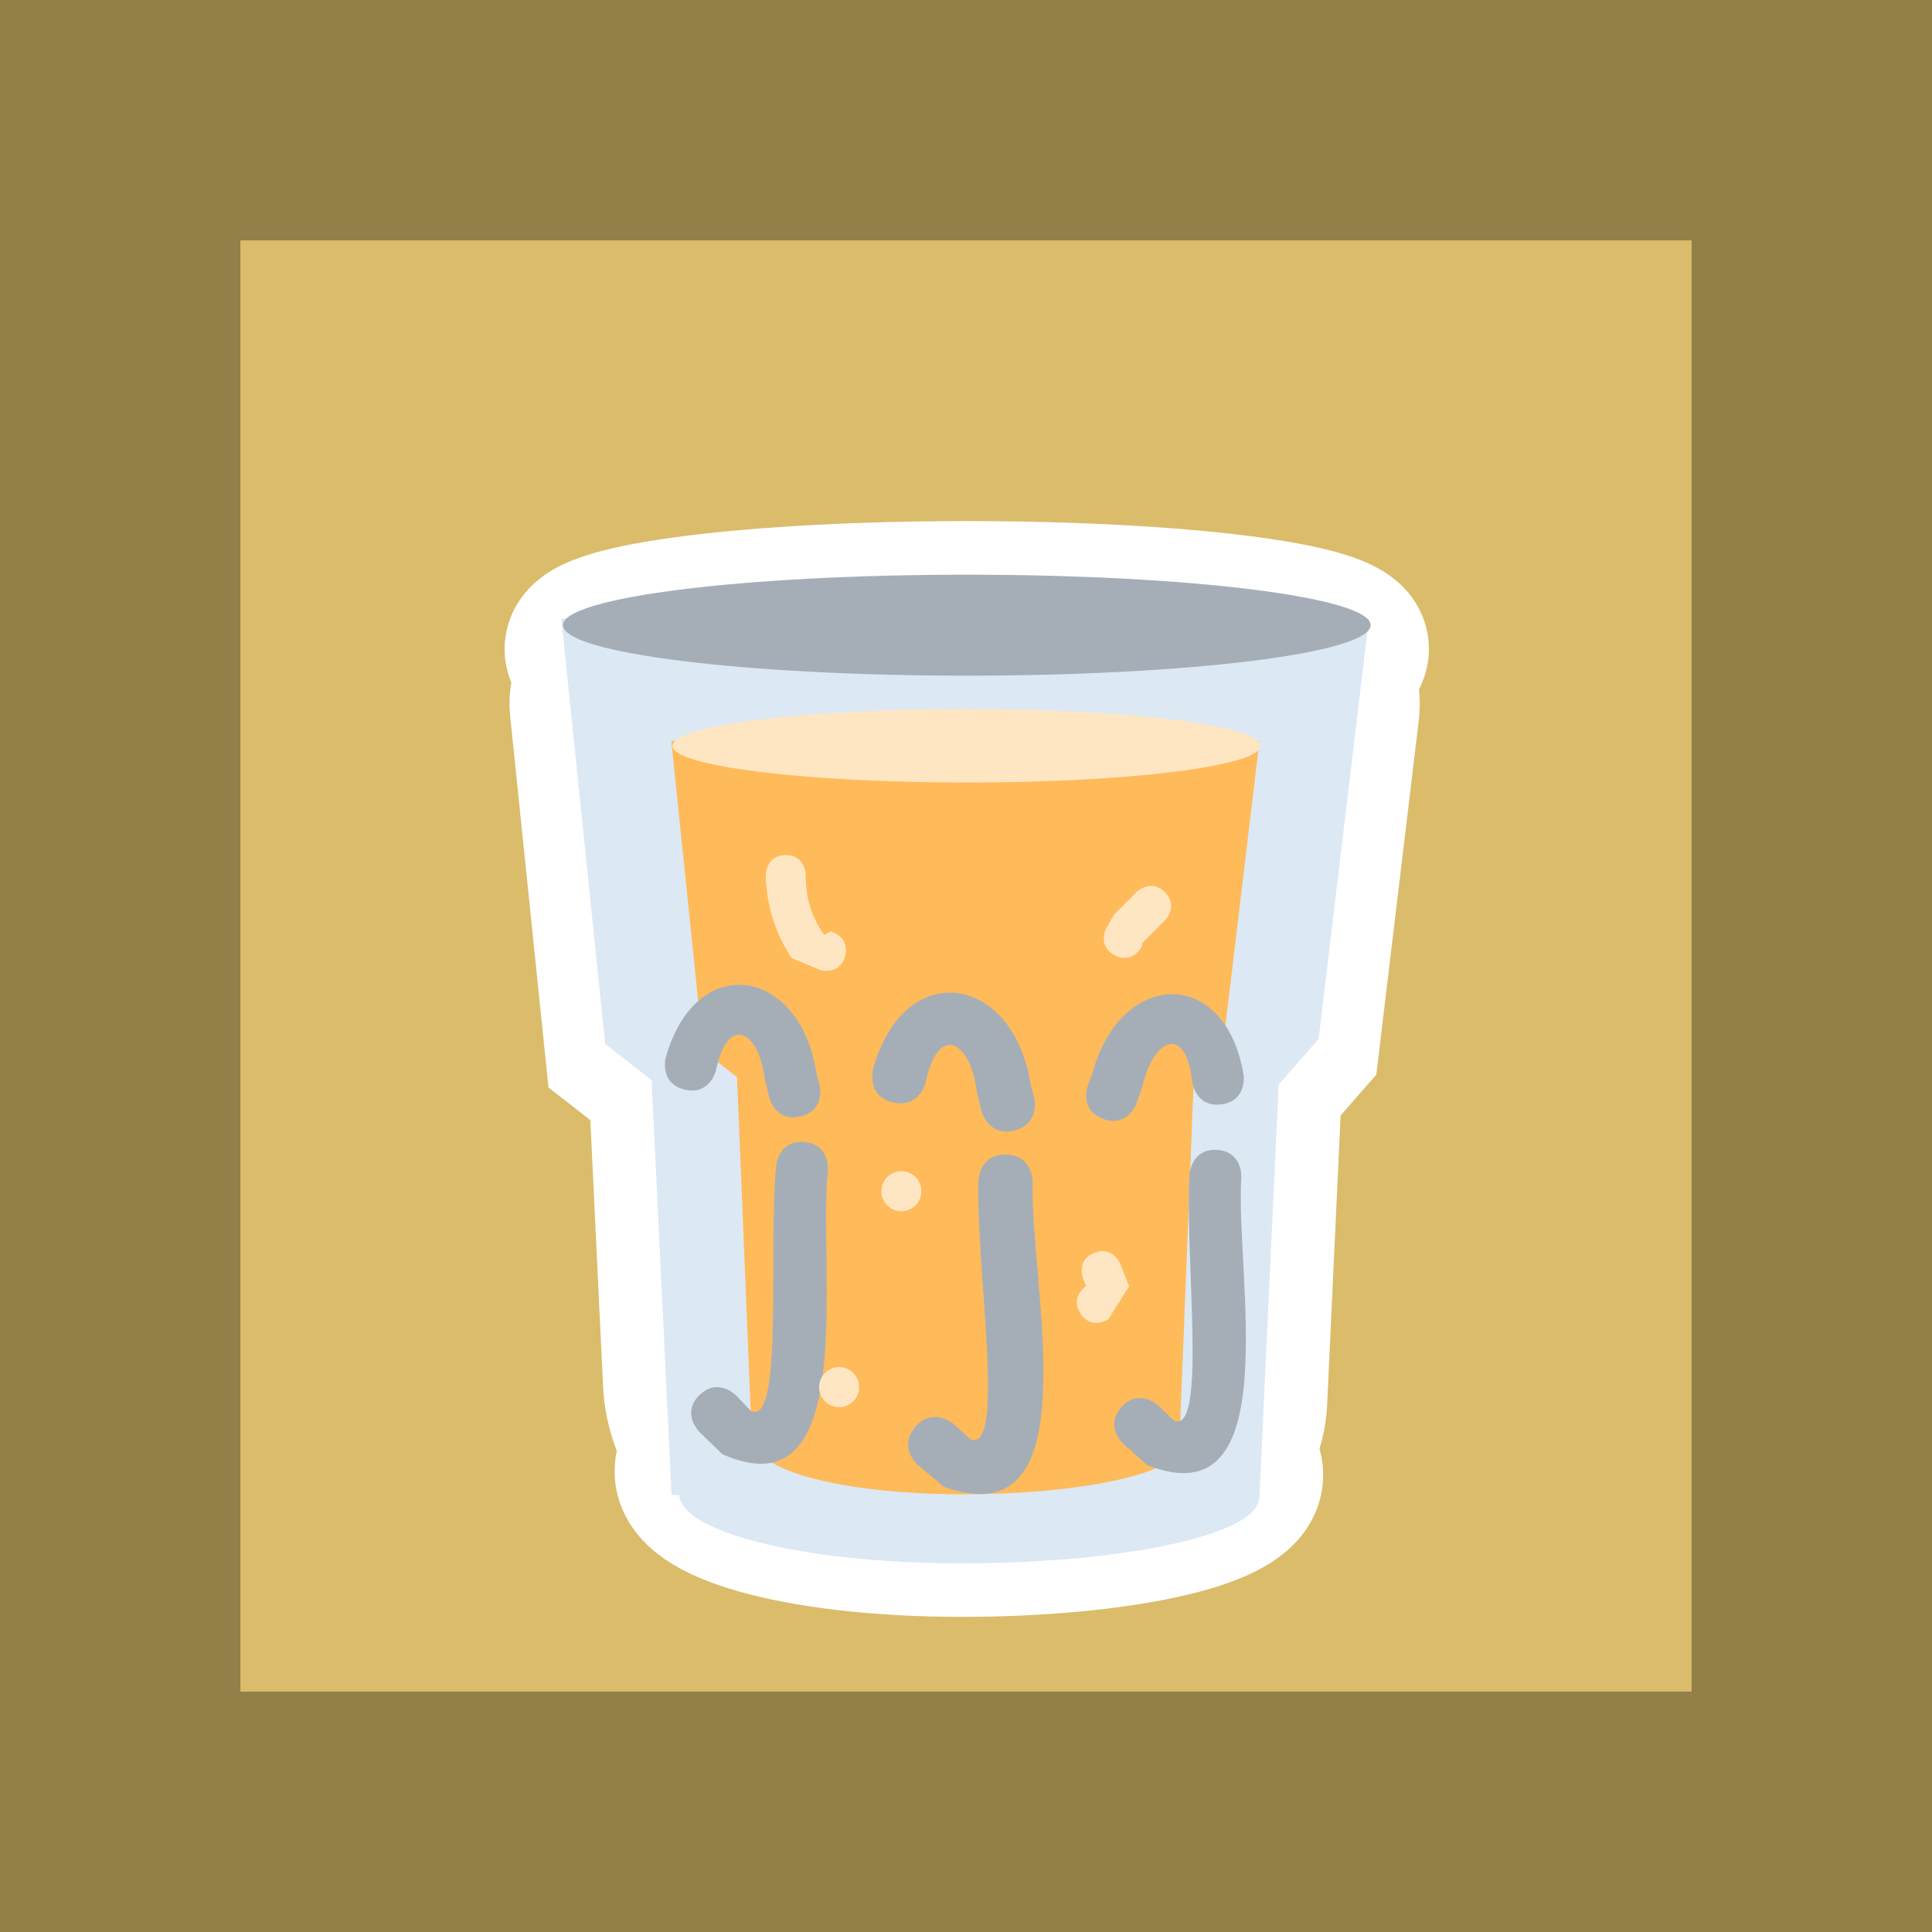
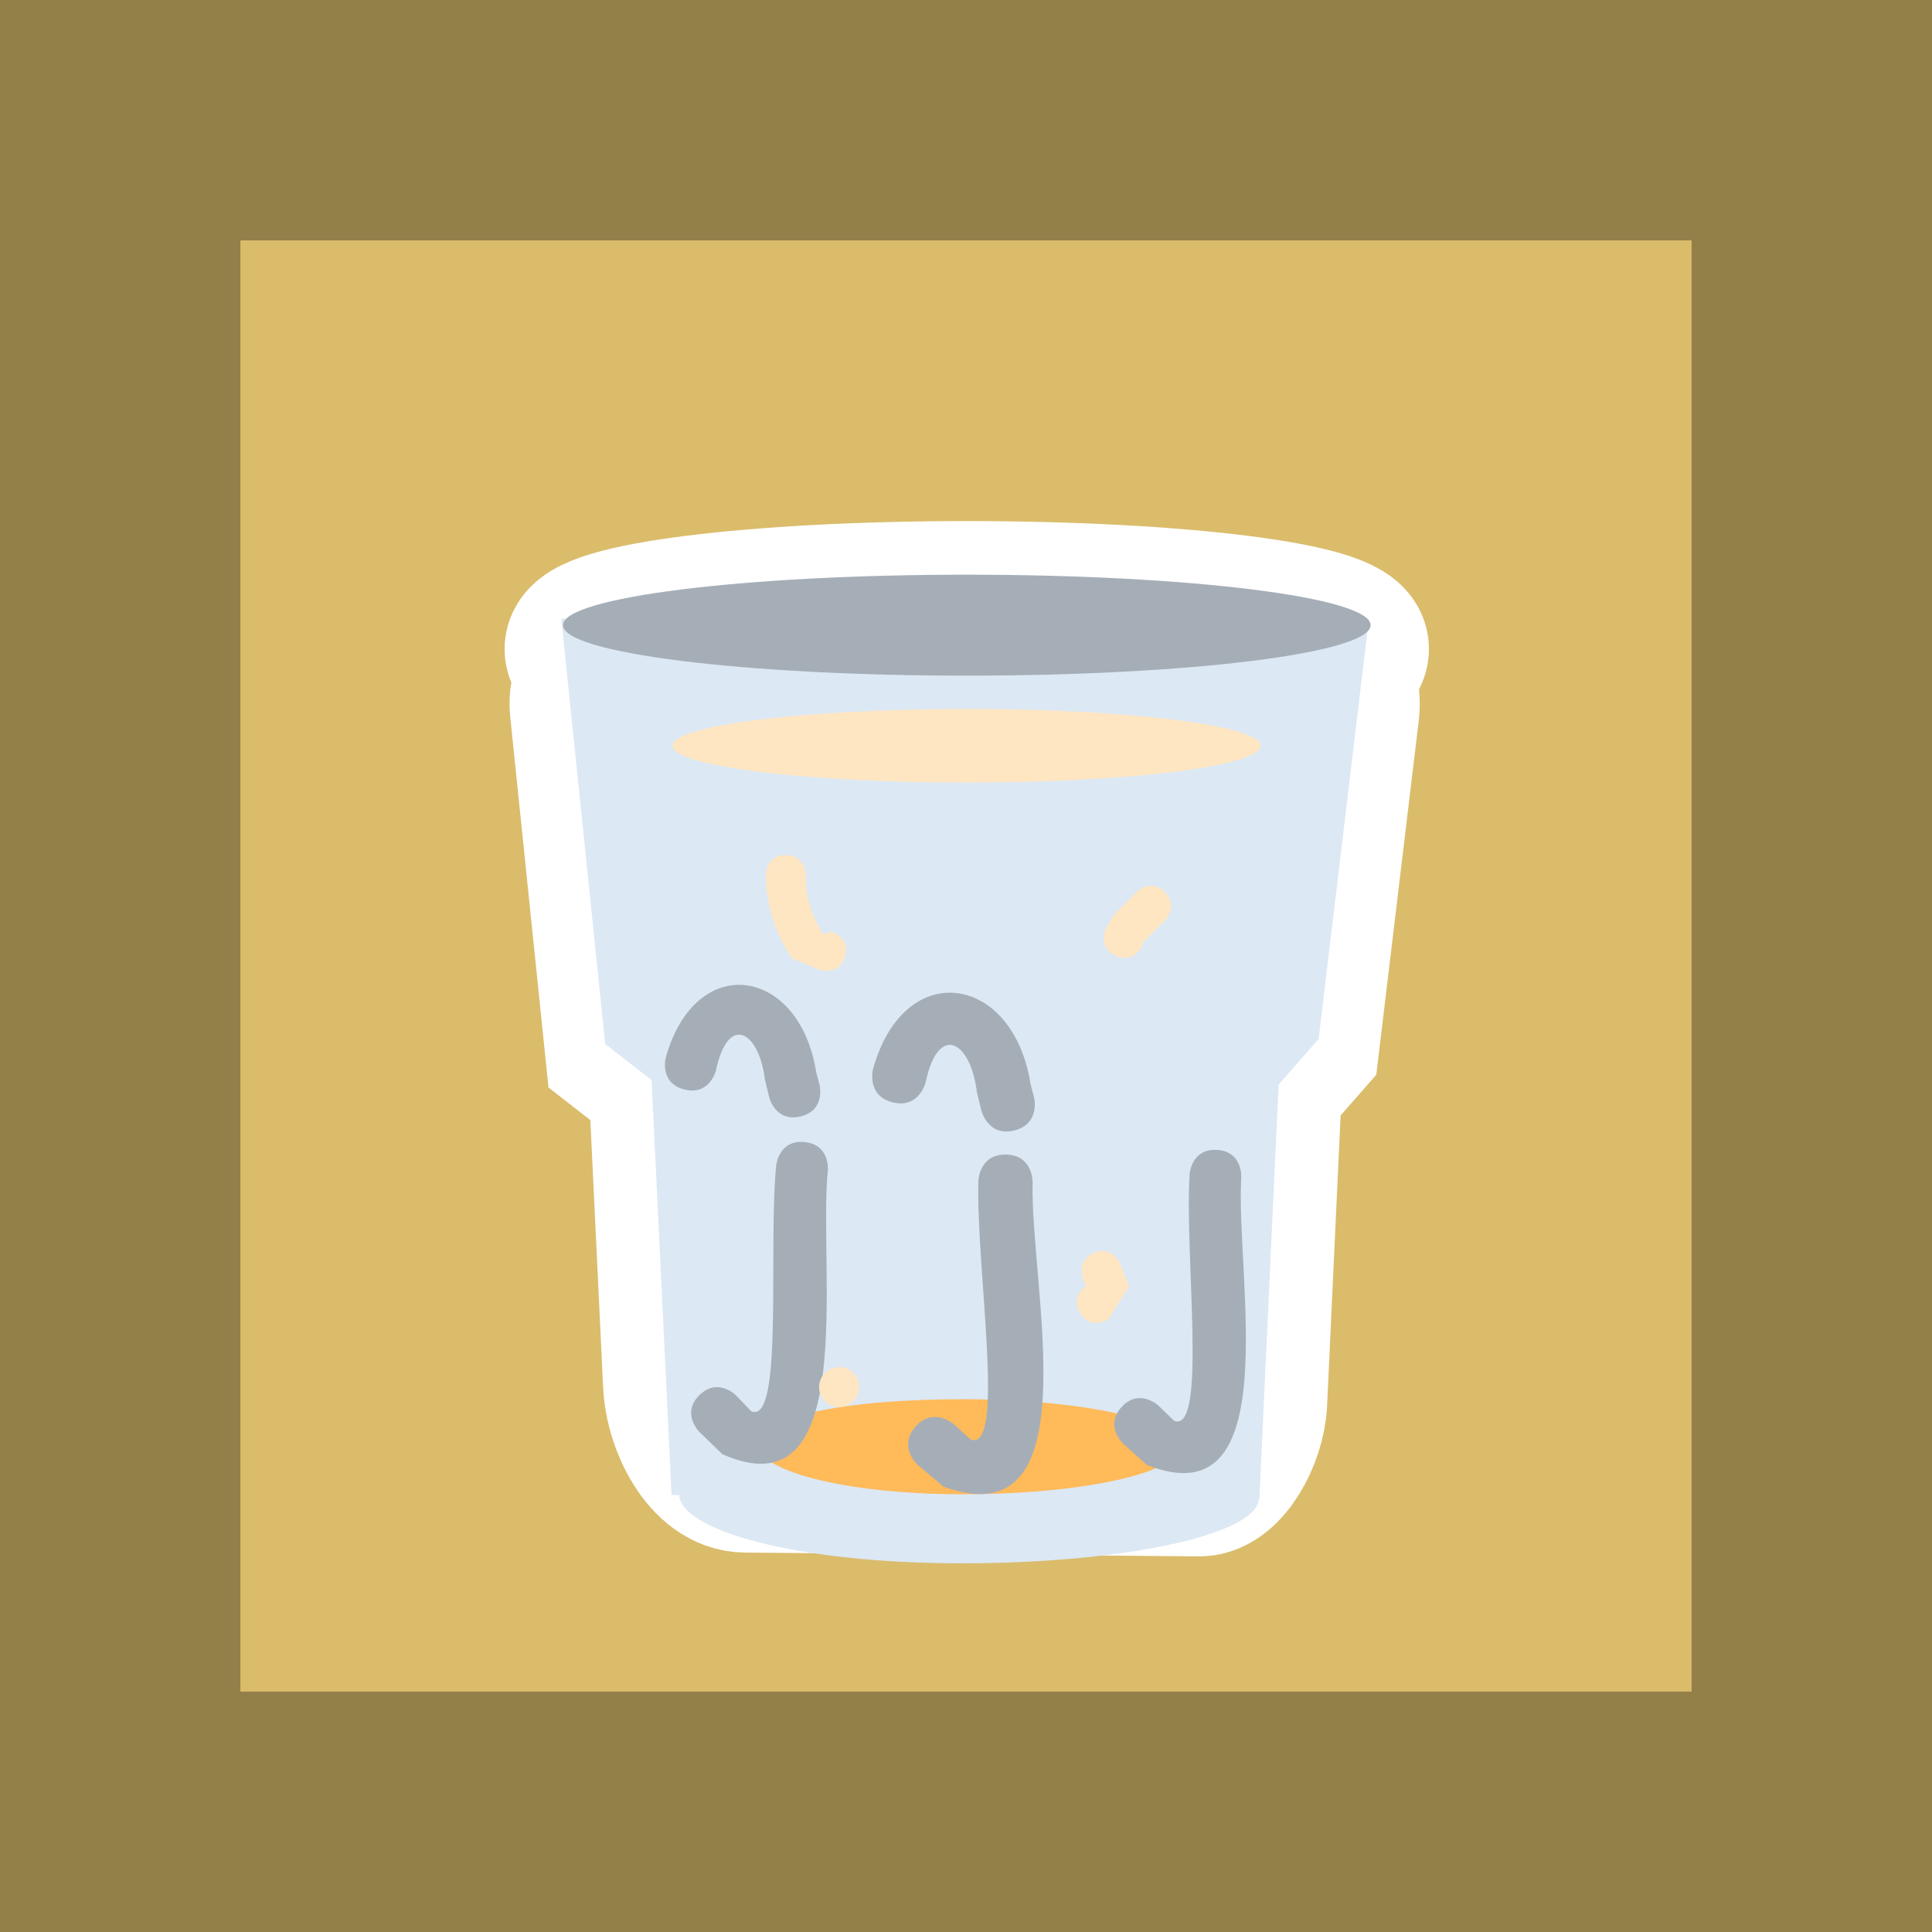
<svg xmlns="http://www.w3.org/2000/svg" version="1.1" width="24.111" height="24.111" viewBox="0,0,24.111,24.111">
  <rect x="0" y="0" width="24.111" height="24.111" fill="#333333" stroke="none" />
  <g transform="translate(-227.945,-167.967)">
    <g data-paper-data="{&quot;isPaintingLayer&quot;:true}" fill-rule="nonzero" stroke-linecap="butt" stroke-linejoin="miter" stroke-miterlimit="10" stroke-dasharray="" stroke-dashoffset="0" style="mix-blend-mode: normal">
      <path d="M229.445,190.578v-21.111h21.111v21.111z" fill="#dabc6b" stroke="#937f48" stroke-width="3" />
      <g stroke="#ffffff" stroke-width="2">
        <path d="M236.289,181.439l-0.548,-0.427c0,0 -0.347,-3.36 -0.435,-4.215c-0.039,-0.374 0.385,-0.807 0.856,-0.807c1.139,0 5.959,0 7.841,0c0.47,0 0.701,0.466 0.654,0.858c-0.103,0.859 -0.492,4.105 -0.492,4.105l-0.472,0.539c0,0 -0.145,3.109 -0.185,3.972c-0.019,0.418 -0.31,0.928 -0.594,0.926c-0.747,-0.006 -4.155,-0.034 -5.666,-0.047c-0.444,-0.004 -0.754,-0.629 -0.777,-1.106c-0.043,-0.886 -0.182,-3.798 -0.182,-3.798z" fill="#dce8f4" />
        <path d="M244.778,176.067c0,0.329 -2.135,0.597 -4.768,0.597c-2.633,0 -4.768,-0.267 -4.768,-0.597c0,-0.329 2.135,-0.597 4.768,-0.597c2.633,0 4.768,0.267 4.768,0.597z" fill="#a5aeb7" />
-         <path d="M243.458,186.375c0,0.426 -1.573,0.77 -3.512,0.77c-1.94,0 -3.331,-0.39 -3.331,-0.816c0,-0.426 1.391,-0.725 3.331,-0.725c1.94,0 3.512,0.345 3.512,0.77z" fill="#dce8f4" />
      </g>
      <g stroke="none" stroke-width="0">
        <path d="M236.077,181.447l-0.579,-0.452l-0.548,-5.307h10.079l-0.628,5.245l-0.499,0.569l-0.241,5.182l-7.335,-0.061z" fill="#dce8f4" />
        <path d="M245.05,175.769c0,0.348 -2.256,0.63 -5.039,0.63c-2.783,0 -5.04,-0.282 -5.04,-0.63c0,-0.348 2.256,-0.63 5.04,-0.63c2.783,0 5.039,0.282 5.039,0.63z" fill="#a5aeb7" />
        <path d="M243.655,186.663c0,0.45 -1.662,0.814 -3.712,0.814c-2.05,0 -3.521,-0.412 -3.521,-0.862c0,-0.45 1.47,-0.766 3.521,-0.766c2.05,0 3.712,0.365 3.712,0.814z" fill="#dce8f4" />
      </g>
      <g stroke="none" stroke-width="0">
-         <path d="M237.143,181.409l-0.421,-0.329l-0.399,-3.865h7.34l-0.457,3.82l-0.363,0.415l-0.176,4.444l-5.342,-0.044z" fill="#ffba5a" />
        <path d="M243.677,177.274c0,0.254 -1.643,0.459 -3.67,0.459c-2.027,0 -3.67,-0.206 -3.67,-0.459c0,-0.254 1.643,-0.459 3.67,-0.459c2.027,0 3.67,0.206 3.67,0.459z" fill="#ffe6c2" />
        <path d="M242.662,186.022c0,0.328 -1.21,0.593 -2.704,0.593c-1.493,0 -2.564,-0.3 -2.564,-0.628c0,-0.328 1.071,-0.558 2.564,-0.558c1.493,0 2.704,0.266 2.704,0.593z" fill="#ffba5a" />
      </g>
      <path d="M237.937,181.899c-0.314,0.078 -0.392,-0.235 -0.392,-0.235l-0.054,-0.224c-0.075,-0.612 -0.462,-0.826 -0.612,-0.111c0,0 -0.078,0.314 -0.392,0.235c-0.314,-0.078 -0.235,-0.392 -0.235,-0.392c0.37,-1.341 1.671,-1.143 1.879,0.176l0.042,0.159c0,0 0.078,0.314 -0.235,0.392z" fill="#a5aeb7" stroke="none" stroke-width="0.5" />
      <path d="M236.672,185.38c0.229,-0.229 0.457,0 0.457,0l0.192,0.2c0.406,0.165 0.208,-2.037 0.311,-3.07c0,0 0.032,-0.322 0.354,-0.29c0.322,0.032 0.29,0.354 0.29,0.354c-0.123,1.228 0.404,4.302 -1.317,3.541l-0.287,-0.279c0,0 -0.229,-0.229 0,-0.457z" fill="#a5aeb7" stroke="none" stroke-width="0.5" />
      <path d="M240.604,182.075c-0.328,0.082 -0.411,-0.246 -0.411,-0.246l-0.057,-0.235c-0.078,-0.641 -0.483,-0.865 -0.64,-0.116c0,0 -0.082,0.328 -0.411,0.246c-0.328,-0.082 -0.246,-0.411 -0.246,-0.411c0.388,-1.404 1.75,-1.197 1.968,0.185l0.043,0.166c0,0 0.082,0.328 -0.246,0.411z" fill="#a5aeb7" stroke="none" stroke-width="0.5" />
      <path d="M239.368,185.774c0.221,-0.256 0.478,-0.035 0.478,-0.035l0.216,0.195c0.436,0.142 0.063,-2.143 0.093,-3.229c0,0 0.009,-0.338 0.348,-0.329c0.338,0.009 0.329,0.348 0.329,0.348c-0.035,1.292 0.748,4.463 -1.108,3.798l-0.321,-0.269c0,0 -0.256,-0.221 -0.035,-0.478z" fill="#a5aeb7" stroke="none" stroke-width="0.5" />
-       <path d="M241.52,181.517l0.058,-0.154c0.344,-1.291 1.659,-1.352 1.887,0.02c0,0 0.045,0.32 -0.275,0.366c-0.32,0.045 -0.366,-0.275 -0.366,-0.275c-0.075,-0.726 -0.482,-0.555 -0.62,0.047l-0.077,0.217c0,0 -0.111,0.304 -0.414,0.193c-0.304,-0.111 -0.193,-0.414 -0.193,-0.414z" data-paper-data="{&quot;index&quot;:null}" fill="#a5aeb7" stroke="none" stroke-width="0.5" />
      <path d="M241.943,185.525c0.219,-0.237 0.457,-0.018 0.457,-0.018l0.2,0.193c0.412,0.149 0.128,-2.044 0.191,-3.079c0,0 0.02,-0.323 0.342,-0.303c0.323,0.02 0.303,0.342 0.303,0.342c-0.075,1.232 0.573,4.283 -1.177,3.59l-0.298,-0.267c0,0 -0.237,-0.219 -0.018,-0.457z" fill="#a5aeb7" stroke="none" stroke-width="0.5" />
      <path d="M238.493,179.894c-0.061,0.243 -0.303,0.182 -0.303,0.182l-0.365,-0.153c-0.204,-0.298 -0.317,-0.673 -0.324,-1.034c0,0 0,-0.25 0.25,-0.25c0.25,0 0.25,0.25 0.25,0.25c-0.007,0.259 0.074,0.537 0.231,0.744l0.079,-0.042c0,0 0.243,0.061 0.182,0.303z" fill="#ffe6c2" stroke="none" stroke-width="0.5" />
      <path d="M241.86,179.89c-0.224,-0.112 -0.112,-0.335 -0.112,-0.335l0.102,-0.176c0.093,-0.093 0.185,-0.185 0.278,-0.278c0,0 0.177,-0.177 0.354,0c0.177,0.177 0,0.354 0,0.354c-0.093,0.093 -0.185,0.185 -0.278,0.278l-0.009,0.046c0,0 -0.112,0.224 -0.335,0.112z" fill="#ffe6c2" stroke="none" stroke-width="0.5" />
-       <path d="M238.944,182.833c0,-0.138 0.112,-0.25 0.25,-0.25c0.138,0 0.25,0.112 0.25,0.25c0,0.138 -0.112,0.25 -0.25,0.25c-0.138,0 -0.25,-0.112 -0.25,-0.25z" fill="#ffe6c2" stroke="none" stroke-width="0.5" />
      <path d="M241.431,184.361c-0.13,-0.196 0.046,-0.33 0.067,-0.345c-0.012,-0.03 -0.024,-0.06 -0.036,-0.089c0,0 -0.093,-0.232 0.139,-0.325c0.232,-0.093 0.325,0.139 0.325,0.139c0.037,0.093 0.074,0.185 0.111,0.278l-0.26,0.412c0,0 -0.208,0.139 -0.347,-0.069z" fill="#ffe6c2" stroke="none" stroke-width="0.5" />
      <path d="M238.167,185.278c0,-0.138 0.112,-0.25 0.25,-0.25c0.138,0 0.25,0.112 0.25,0.25c0,0.138 -0.112,0.25 -0.25,0.25c-0.138,0 -0.25,-0.112 -0.25,-0.25z" fill="#ffe6c2" stroke="none" stroke-width="0.5" />
    </g>
  </g>
</svg>